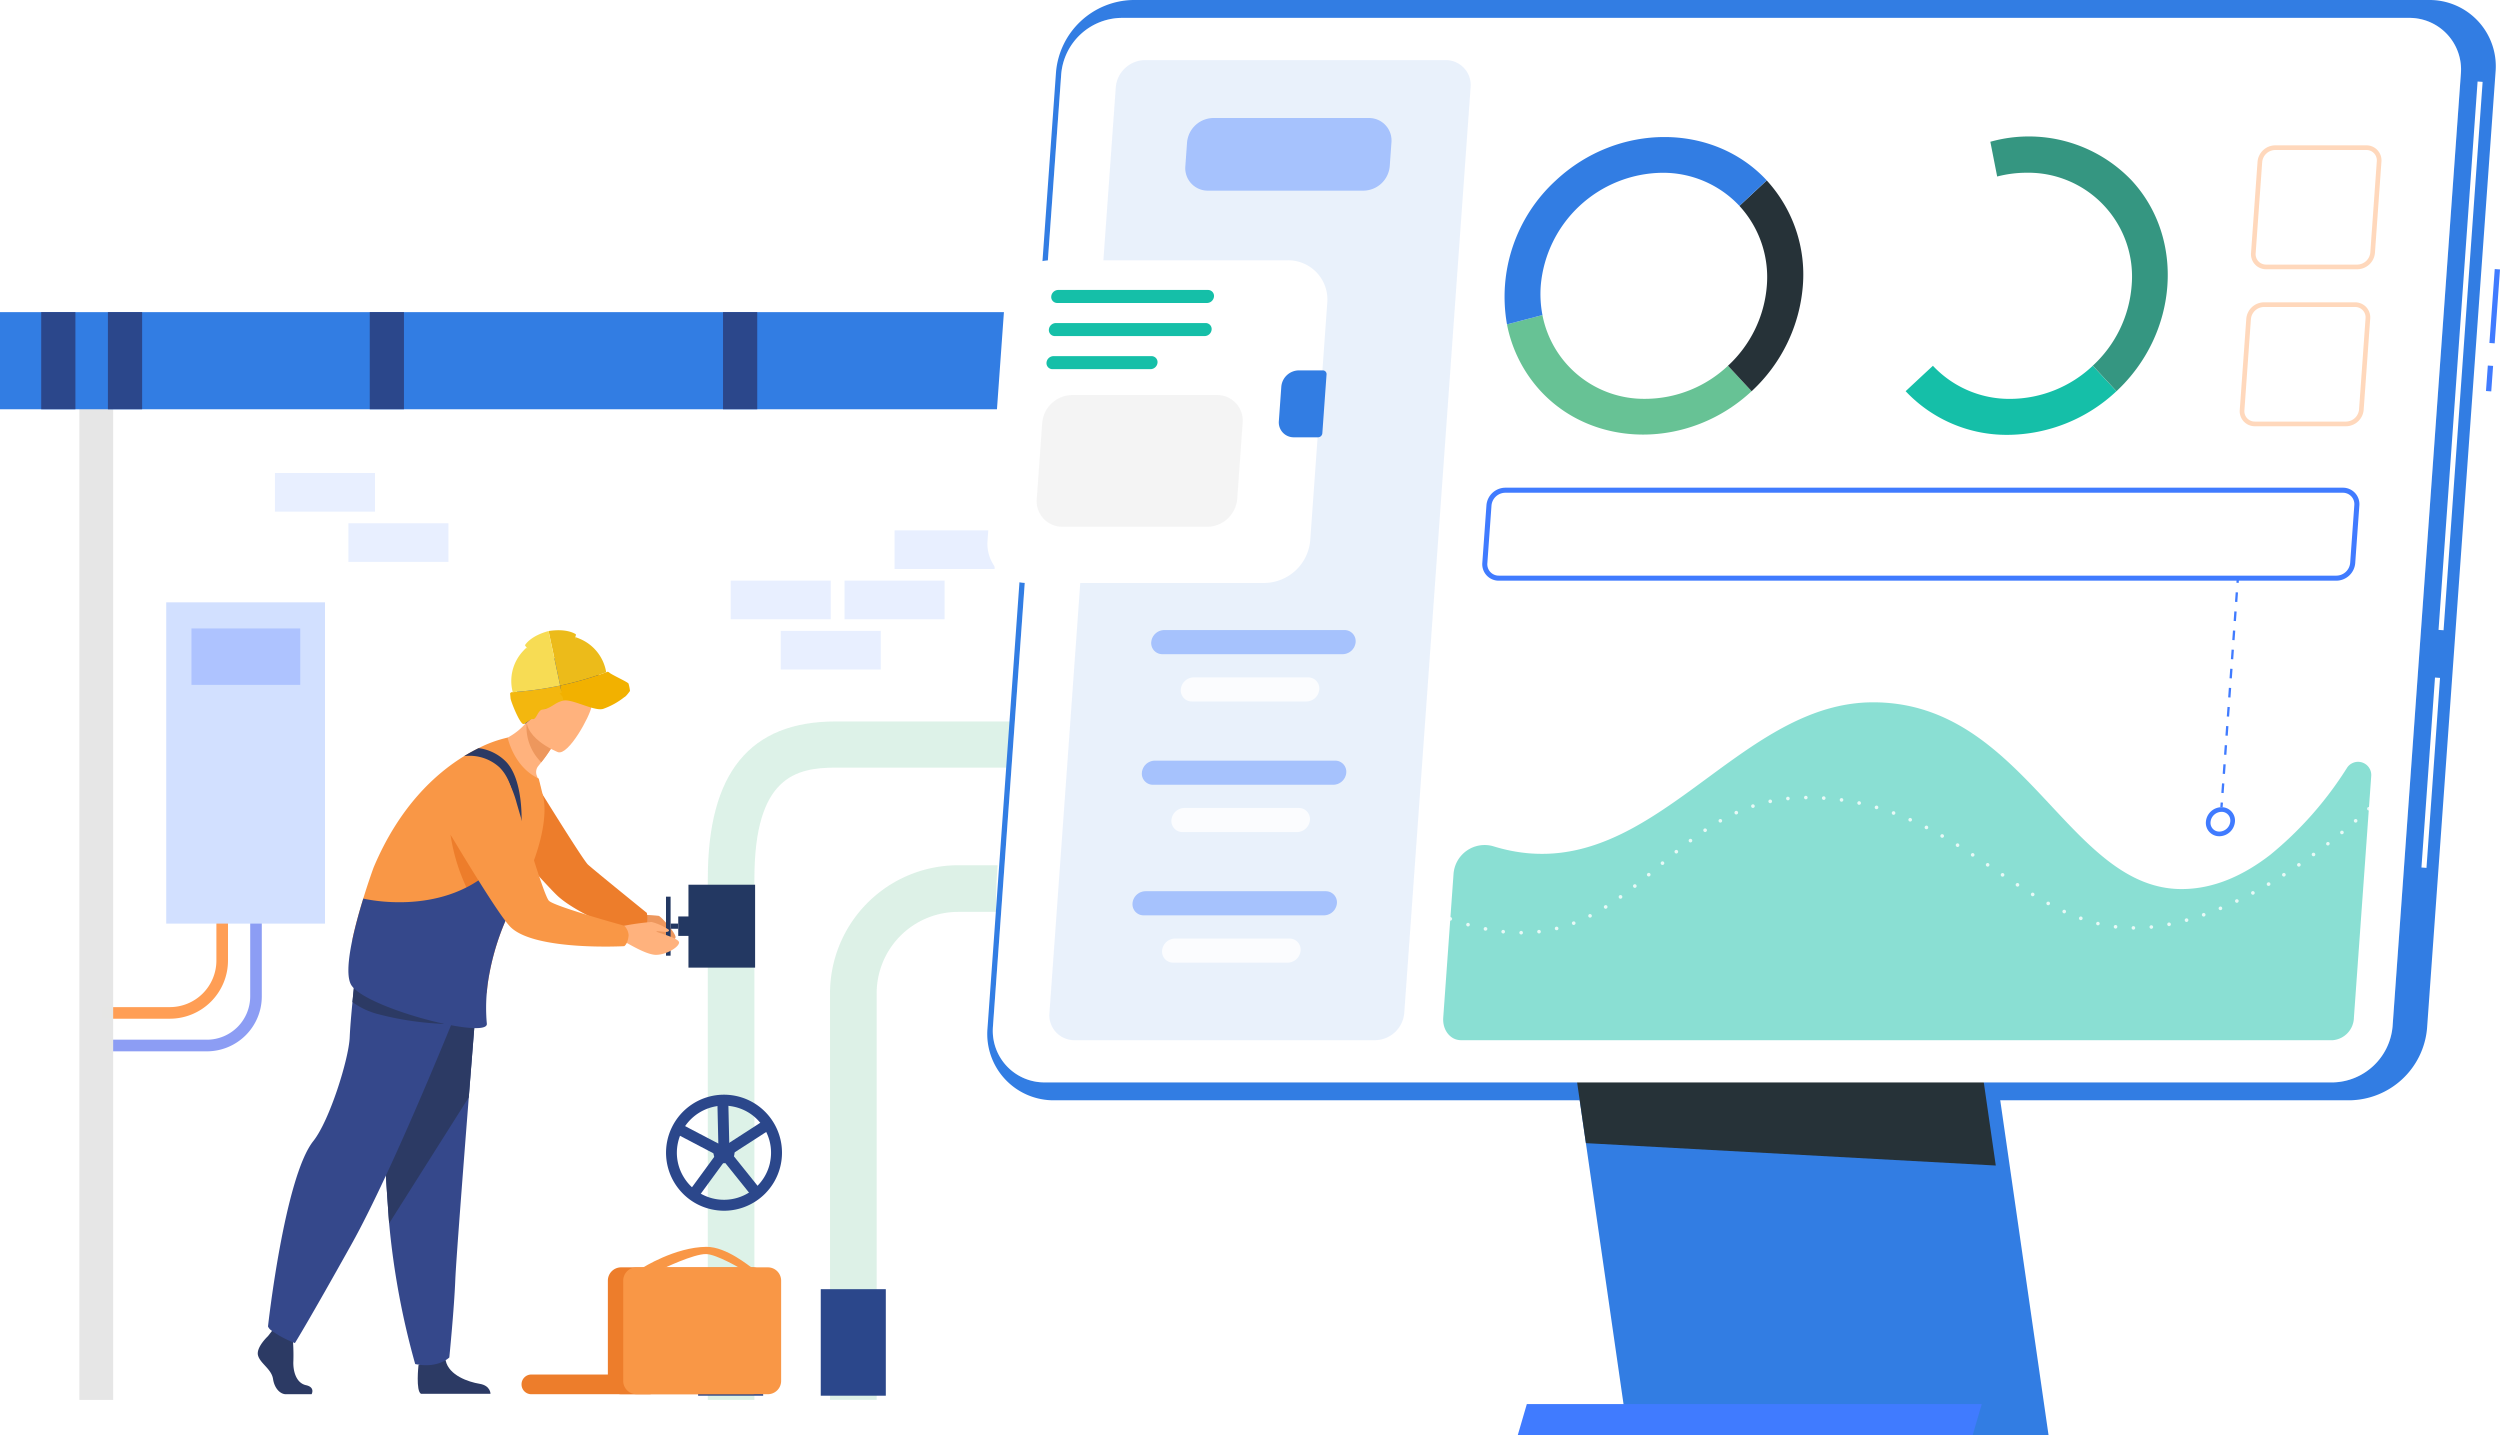
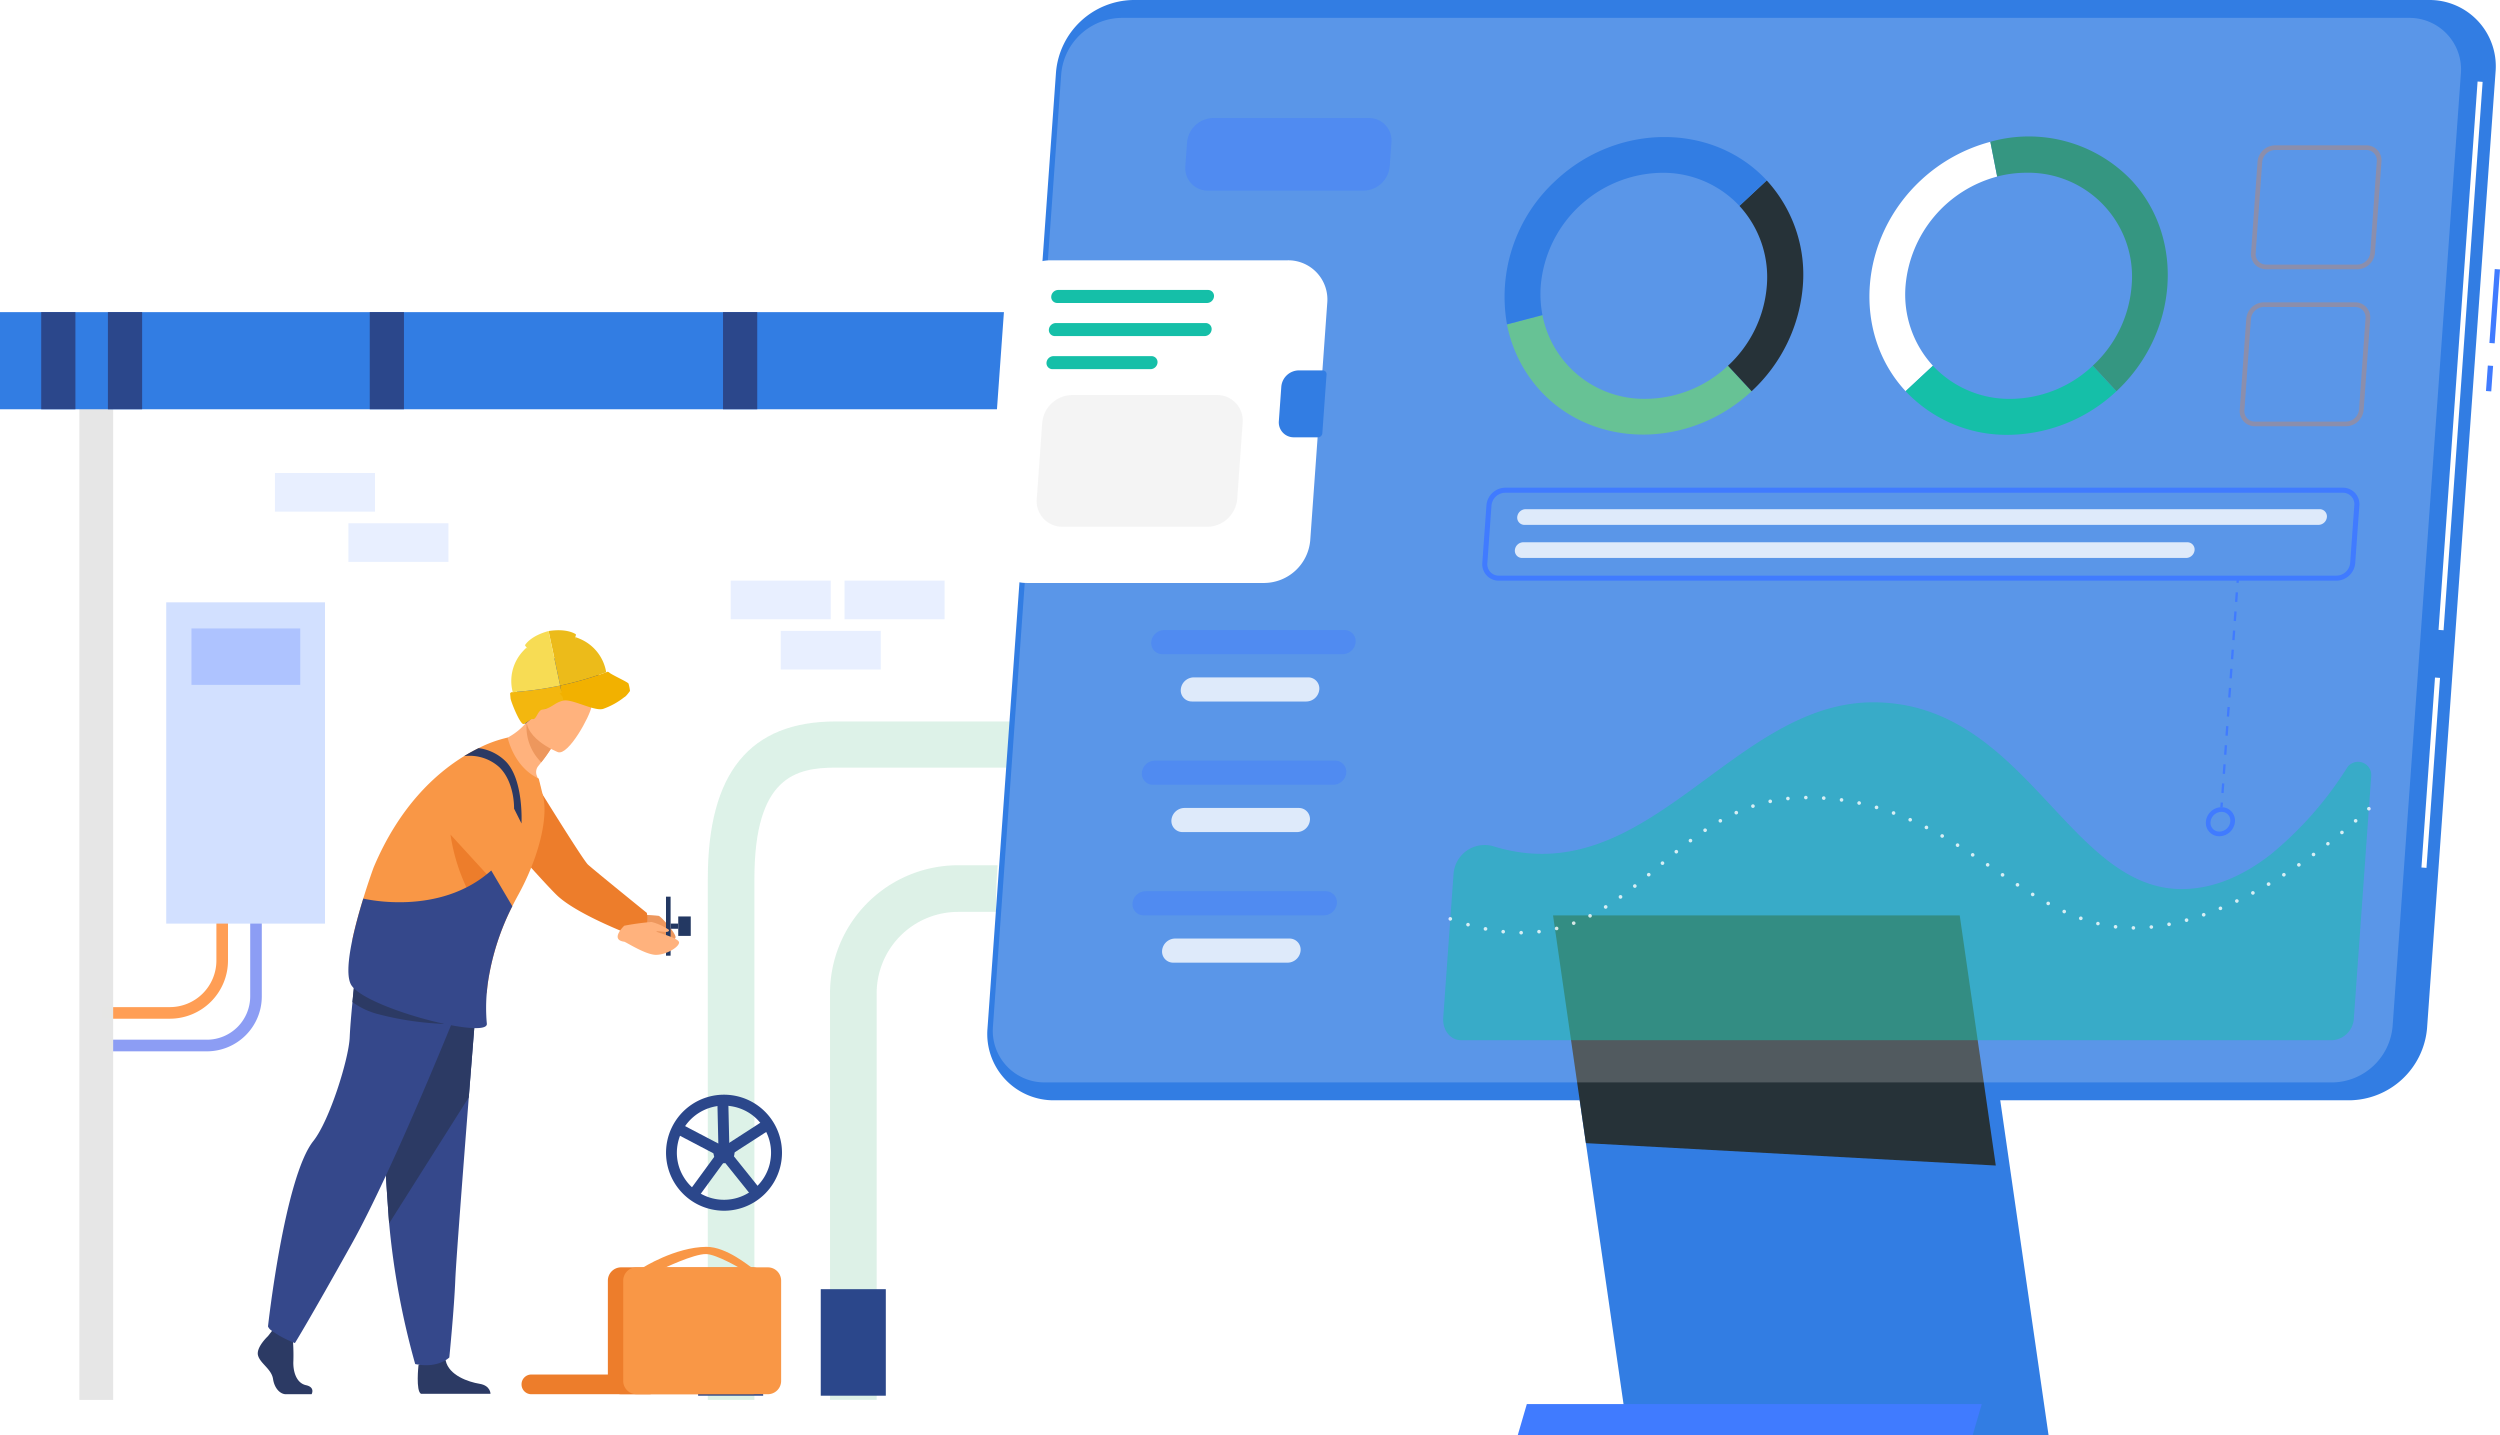
<svg xmlns="http://www.w3.org/2000/svg" width="422.205" height="242.347" viewBox="0 0 422.205 242.347">
  <defs>
    <clipPath id="a">
      <rect width="16.898" height="6.531" fill="none" />
    </clipPath>
    <clipPath id="e">
      <rect width="16.898" height="6.53" fill="none" />
    </clipPath>
    <clipPath id="f">
      <rect width="16.896" height="6.531" fill="none" />
    </clipPath>
    <clipPath id="g">
      <rect width="257.94" height="242.347" fill="none" />
    </clipPath>
    <clipPath id="i">
      <rect width="247.949" height="179.775" fill="#fff" />
    </clipPath>
    <clipPath id="j">
-       <rect width="71.157" height="165.516" fill="#d4e3f8" />
-     </clipPath>
+       </clipPath>
    <clipPath id="k">
      <rect width="34.828" height="12.265" fill="none" />
    </clipPath>
    <filter id="l" x="157.763" y="34.958" width="75.406" height="72.493" filterUnits="userSpaceOnUse">
      <feOffset dy="3" input="SourceAlpha" />
      <feGaussianBlur stdDeviation="3" result="m" />
      <feFlood flood-opacity="0.161" />
      <feComposite operator="in" in2="m" />
      <feComposite in="SourceGraphic" />
    </filter>
    <clipPath id="n">
      <rect width="34.807" height="22.247" fill="#eaeaea" />
    </clipPath>
    <clipPath id="o">
      <rect width="34.529" height="4.073" fill="none" />
    </clipPath>
    <clipPath id="p">
      <rect width="23.402" height="4.073" fill="none" />
    </clipPath>
    <clipPath id="q">
      <rect width="34.529" height="4.072" fill="none" />
    </clipPath>
    <clipPath id="r">
      <rect width="23.402" height="4.072" fill="none" />
    </clipPath>
    <clipPath id="u">
      <rect width="156.742" height="57.063" fill="none" />
    </clipPath>
    <clipPath id="v">
      <rect width="155.622" height="68.891" fill="none" />
    </clipPath>
    <clipPath id="w">
      <rect width="155.74" height="23.449" fill="none" />
    </clipPath>
    <clipPath id="x">
      <rect width="22.045" height="20.926" fill="#ff7d1d" />
    </clipPath>
    <clipPath id="y">
      <rect width="22.044" height="20.927" fill="#ff7d1d" />
    </clipPath>
    <clipPath id="z">
      <rect width="136.746" height="2.65" fill="none" />
    </clipPath>
    <clipPath id="aa">
      <rect width="114.8" height="2.65" fill="none" />
    </clipPath>
  </defs>
  <g transform="translate(-804.37 -235.167)">
    <g transform="translate(804.37 287.876)">
      <g transform="translate(0 0)">
        <g transform="translate(0 0)">
          <path d="M1576.143,748.431h-11.512v-1.959h11.512a7.865,7.865,0,0,0,7.856-7.855V720.953h1.959v17.663a9.826,9.826,0,0,1-9.814,9.814" transform="translate(-1547.454 -629.098)" fill="#ff9e55" />
          <path d="M1574.679,744.5h-19.466v-1.959h19.466a7.317,7.317,0,0,0,7.309-7.309V709.444h1.959v25.793a9.278,9.278,0,0,1-9.268,9.268" transform="translate(-1539.734 -619.663)" fill="#8c9df4" />
          <rect width="5.709" height="175.504" transform="translate(13.403 8.205)" fill="#e6e6e6" opacity="0.995" />
          <path d="M1031.718,227.588H853.423V211.18H1031.2c.435,5.363.581,10.861.516,16.408" transform="translate(-853.423 -211.18)" fill="#327de3" />
          <path d="M2275.291,737.5h-6.434a13.751,13.751,0,0,0-13.736,13.738v68.676h-7.878V751.24a21.642,21.642,0,0,1,21.614-21.617h6.693c-.213,2.785-.311,5.417-.259,7.879" transform="translate(-2107.068 -636.206)" fill="#67c295" opacity="0.224" />
          <path d="M2185,594.841c-.451,2.657-.885,5.26-1.284,7.8h-29.407c-6.646,0-13.738,1.45-13.738,18.756V709.42H2132.7V621.395c0-17.867,7.07-26.554,21.614-26.554Z" transform="translate(-2013.163 -525.71)" fill="#67c295" opacity="0.222" />
          <path d="M2111.821,949.611c-.089-.158-.183-.31-.279-.462a9.771,9.771,0,0,0-6.166-4.263,9.838,9.838,0,0,0-2.079-.221c-.268,0-.536.011-.8.033a9.8,9.8,0,0,0-7.41,15.076,9.88,9.88,0,0,0,1.454,1.764,9.7,9.7,0,0,0,4.711,2.5,9.9,9.9,0,0,0,2.082.224,9.8,9.8,0,0,0,8.488-14.651m-.738,6.525a7.951,7.951,0,0,1-1,2.491,7.852,7.852,0,0,1-1.112,1.416,8.042,8.042,0,0,1-1.352,1.1c-.031.02-.061.039-.092.055a7.95,7.95,0,0,1-8.134.185,7.651,7.651,0,0,1-1.493-1.089,8.012,8.012,0,0,1-1.269-1.518c-.033-.052-.066-.105-.1-.158a7.884,7.884,0,0,1-1-5.826,7.945,7.945,0,0,1,1-2.494c.066-.108.135-.213.207-.318.008-.014.016-.025.025-.039a8.019,8.019,0,0,1,5.438-3.354c.146-.019.3-.036.445-.05.213-.017.426-.025.641-.025.251,0,.506.011.76.036a8.323,8.323,0,0,1,.929.147,7.978,7.978,0,0,1,1.913.672s.008,0,.011.005a7.807,7.807,0,0,1,2.532,2.035,6.427,6.427,0,0,1,.412.547c.05.064.091.13.135.2s.066.1.1.157a7.184,7.184,0,0,1,.359.65,7.885,7.885,0,0,1,.636,5.178" transform="translate(-1981.041 -812.5)" fill="#2b478b" />
          <path d="M2110.237,974.683l-8.334-4.371.857-1.635,7.38,3.87,7-4.52,1,1.552Z" transform="translate(-1987.916 -831.653)" fill="#2b478b" />
          <path d="M2117.152,966.053l-1.49-1.09,4.876-6.666-.195-8.556,1.846-.042.209,9.183Z" transform="translate(-1999.196 -816.625)" fill="#2b478b" />
          <rect width="1.847" height="8.872" transform="matrix(0.78, -0.626, 0.626, 0.78, 121.552, 142.541)" fill="#2b478b" />
          <path d="M2138.044,990.969a1.774,1.774,0,1,1,1.774,1.774,1.774,1.774,0,0,1-1.774-1.774" transform="translate(-2017.545 -849.006)" fill="#2b478b" />
          <rect width="5.778" height="16.408" transform="translate(18.223)" fill="#2b478b" />
          <rect width="5.778" height="16.408" transform="translate(62.444)" fill="#2b478b" />
          <rect width="5.778" height="16.408" transform="translate(122.106)" fill="#2b478b" />
          <rect width="5.778" height="16.408" transform="translate(6.958)" fill="#2b478b" />
          <rect width="10.988" height="17.99" transform="translate(117.897 165.01)" fill="#2b478b" />
          <rect width="10.988" height="17.99" transform="translate(138.61 165.01)" fill="#2b478b" />
          <rect width="26.815" height="54.257" transform="translate(28.072 49.015)" fill="#d2e0ff" />
          <rect width="18.367" height="9.531" transform="translate(32.336 53.422)" fill="#aec3ff" />
          <path d="M1712.61,1166.846s-2.073,1.921-1.668,3.286,2.274,2.274,2.527,3.942,1.264,2.578,2.173,2.578h4.338s.67-1.174-.948-1.528-2.227-2.314-2.126-4.133a32.552,32.552,0,0,0-.152-4.246l-3.437-.809Z" transform="translate(-1667.359 -993.901)" fill="#2c3a64" />
          <path d="M1860.953,1190.536s-.483,4.371.427,4.826h11.734s.021-1.389-1.849-1.692-5.156-1.415-5.712-3.892-4.6.758-4.6.758" transform="translate(-1790.278 -1012.681)" fill="#2c3a64" />
          <path d="M1838.022,848.67s-.614,7.662-1.336,16.872c-.981,12.511-2.161,27.88-2.278,30.791-.2,5.055-1.011,13.142-1.011,13.142s-1.92,1.921-5.762,1.112a132.31,132.31,0,0,1-4.4-23.758c-.015-.2-.031-.4-.046-.6-.91-12.434-2.324-38.617-2.324-38.617Z" transform="translate(-1757.516 -732.932)" fill="#35488b" />
          <path d="M1838.022,848.67s-.614,7.662-1.336,16.872l-13.453,21.287c-.015-.2-.031-.4-.046-.6-.91-12.434-2.324-38.617-2.324-38.617Z" transform="translate(-1757.516 -732.932)" fill="#2c3a64" />
          <path d="M1752.886,835.779s-.569,1.427-1.531,3.784c-2.249,5.493-6.649,16.048-11,25.4-2.019,4.335-4.029,8.41-5.811,11.6-7.279,13.043-9.554,16.681-9.554,16.681s-.1-.041-.28-.117a17.024,17.024,0,0,1-3.8-2.092,1.553,1.553,0,0,1-.464-.6s2.783-25.173,7.658-31.312c2.754-3.469,5.989-13.875,6.141-17.512.067-1.6.268-3.9.47-5.969.181-1.867.367-3.547.458-4.358.038-.33.059-.517.059-.517L1748,834.4Z" transform="translate(-1675.186 -719.132)" fill="#35488b" />
          <path d="M1815.2,841.7a51.665,51.665,0,0,1-11.545-1.737,12.751,12.751,0,0,1-4.035-1.96c.181-1.867.368-3.547.458-4.358l5.14,2.628Z" transform="translate(-1740.104 -721.483)" fill="#2c3a64" />
          <path d="M2062.777,776.1a27.3,27.3,0,0,1,3.422.17c.463.165,2.943,2.991,2.834,3.635s-1.843,1.428-3.109,1.17-3.351-2.62-3.557-2.7c-1.745-.664.41-2.278.41-2.278" transform="translate(-1954.945 -674.307)" fill="#ed975d" />
          <path d="M1921.21,665.077a5.451,5.451,0,0,0,.365-3.1s-8.988-7.279-9.944-8.158-10.569-16.53-10.569-16.53l-13.334.869s16.455,18.9,18.923,21.082c4.078,3.6,14.477,7.309,14.477,7.309s-.466-.486.083-1.473" transform="translate(-1812.332 -560.51)" fill="#ed7d2b" />
          <path d="M1927.589,588.849s4.517,7.947,8.931,8.984a13.307,13.307,0,0,0-.846-3.659,1.612,1.612,0,0,1,.248-1.632q.267-.329.5-.627a26.626,26.626,0,0,0,1.64-2.3l-1.5-4.028-1.017-2.733a13.139,13.139,0,0,1-1.588,2.289,10.807,10.807,0,0,1-6.37,3.7" transform="translate(-1845.012 -515.886)" fill="#ffb27d" />
          <path d="M1962.772,595.557a8.382,8.382,0,0,0,2.464,6.767,26.654,26.654,0,0,0,1.64-2.3l-1.5-4.028a8.555,8.555,0,0,0-2.6-.444" transform="translate(-1873.824 -526.296)" fill="#ed975d" />
          <path d="M1968.112,564.419s-6.748-2.631-5.045-6.808,1.979-7.33,6.359-5.827,4.563,3.436,4.333,4.969-3.848,8.243-5.648,7.666" transform="translate(-1873.871 -490.099)" fill="#ffb27d" />
          <path d="M1830.552,630.113a41.524,41.524,0,0,1-2.821,6.339c-.222.406-.438.805-.642,1.2-.137.263-.268.525-.4.785a42.06,42.06,0,0,0-4.087,12.65q-.14.976-.216,1.846c-.222,2.48-23.414-5.6-22.667-9.064.493-2.284,1.167-4.685,1.8-6.73.919-3,1.741-5.231,1.741-5.231,4.338-10.324,10.5-15.882,15.292-18.816.87-.534,1.692-.98,2.453-1.351a20.692,20.692,0,0,1,4.9-1.785s.992,4.959,5.246,6.925c.006.015.665,2.693.668,2.7.712,2.55.146,6.45-1.266,10.526" transform="translate(-1740.17 -538.102)" fill="#f99746" />
          <path d="M1954.755,535.619c-.047-.094-.185-.193-.52-.3a1.4,1.4,0,0,1,.68-.025,1.785,1.785,0,0,1,1.514-1.256,1.065,1.065,0,0,0-.678.625c1.184-.75,3.378-.968,8.855.856,7.219,2.4,3.612,6.595,2.518,6.931s-3.108-1.82-4.92-2.115-2.792,2.229-3.482,2.438-.3-.365-1.021-.94-1.139.778-1.123,1.728-1.394,1.851-1.394,1.851l-.827-1.517c-.827-1.517-.6-7.024.188-8.016l.211-.266" transform="translate(-1866.528 -475.866)" fill="#2b478b" />
          <path d="M1891.546,700.894a31.705,31.705,0,0,0,3.4,10.328c2.626,4.449,3.789-2.475,3.789-2.475Z" transform="translate(-1815.463 -612.653)" fill="#ed7d2b" />
          <path d="M1823.512,740.548a42.057,42.057,0,0,0-4.087,12.65q-.14.975-.216,1.847a29.085,29.085,0,0,0,0,5.344c.24,2.707-20.112-2.521-22.834-6.435-1.5-2.156.382-9.554,1.967-14.7.265.064,12.883,3.066,21.611-4.741Z" transform="translate(-1736.99 -640.211)" fill="#35488b" />
          <path d="M1914,632.589l-1.256-2.508c0-.044.137-4.426-2.491-7a7.494,7.494,0,0,0-5.937-1.87c.869-.534,1.692-.98,2.453-1.351a8.006,8.006,0,0,1,4.51,2.185c3.089,3.028,2.73,10.335,2.721,10.539" transform="translate(-1825.928 -546.225)" fill="#2c3a64" />
-           <rect width="11.256" height="14.003" transform="translate(116.268 96.704)" fill="#233862" />
          <rect width="2.115" height="3.282" transform="translate(114.542 102.065)" fill="#233862" />
          <rect width="1.288" height="0.875" transform="translate(113.254 103.269)" fill="#233862" />
          <rect width="0.778" height="9.967" transform="translate(112.475 98.722)" fill="#233862" />
          <path d="M2049.3,783.377a43.394,43.394,0,0,1,4.615-.633,9.453,9.453,0,0,1,2.938,1.338c.022.188-.094.335-.494.343s-1.7-.223-1.627-.06,3.816,1.084,3.822,1.846-2.13,2.076-3.882,2.088-5.094-2.182-5.387-2.222c-2.489-.337.015-2.7.015-2.7" transform="translate(-1943.873 -679.75)" fill="#ffb27d" />
-           <path d="M1911.609,660.644a2.517,2.517,0,0,0-.742-1.613s-11.748-3.232-12.72-4.213-5.476-16.6-5.476-16.6-1.55-6.322-5.18-7.019a6.645,6.645,0,0,0-6.761,2.784,6.727,6.727,0,0,0-.456,7.565c3.167,5.337,9.556,15.93,11.422,17.739,4.152,4.028,19.155,3.2,19.155,3.2s.6-.268.758-1.837" transform="translate(-1805.443 -555.404)" fill="#f99746" />
          <g transform="translate(131.852 53.831)" opacity="0.5">
            <g clip-path="url(#a)">
              <rect width="16.898" height="6.531" transform="translate(0)" fill="#d2e0ff" />
            </g>
          </g>
          <g transform="translate(142.627 45.341)" opacity="0.5">
            <g clip-path="url(#a)">
              <rect width="16.898" height="6.531" transform="translate(0)" fill="#d2e0ff" />
            </g>
          </g>
          <g transform="translate(151.076 36.852)" opacity="0.5">
            <g clip-path="url(#a)">
-               <rect width="16.898" height="6.531" transform="translate(-0.001)" fill="#d2e0ff" />
-             </g>
+               </g>
          </g>
          <g transform="translate(123.403 45.341)" opacity="0.5">
            <g clip-path="url(#a)">
              <rect width="16.898" height="6.531" transform="translate(0)" fill="#d2e0ff" />
            </g>
          </g>
          <g transform="translate(46.437 27.176)" opacity="0.5">
            <g clip-path="url(#e)">
              <rect width="16.897" height="6.53" transform="translate(0.001)" fill="#d2e0ff" />
            </g>
          </g>
          <g transform="translate(58.836 35.665)" opacity="0.5">
            <g clip-path="url(#f)">
              <rect width="16.898" height="6.531" transform="translate(-0.001)" fill="#d2e0ff" />
            </g>
          </g>
          <path d="M1959.8,1210.259h19.907a1.652,1.652,0,0,0,1.652-1.652v-.024a1.652,1.652,0,0,0-1.652-1.652H1959.8a1.652,1.652,0,0,0-1.652,1.652v.024a1.653,1.653,0,0,0,1.652,1.652" transform="translate(-1870.068 -1027.508)" fill="#ed7d2b" />
          <path d="M2063.458,1127.913h-22.192a2.245,2.245,0,0,1-2.239-2.239v-16.947a2.245,2.245,0,0,1,2.239-2.239h22.192a2.245,2.245,0,0,1,2.239,2.239v16.947a2.245,2.245,0,0,1-2.239,2.239" transform="translate(-1936.37 -945.165)" fill="#ed7d2b" />
          <path d="M2071.4,1090.822s5.525-3.519,10.812-3.558c3.444-.025,7.368,3.408,7.6,3.445.6.094-1.995.125-1.995.125s-3.887-2.295-5.633-2.349c-2.106-.065-7.463,2.537-7.463,2.537Z" transform="translate(-1962.913 -929.404)" fill="#f99746" />
          <path d="M2077.847,1127.913h-22.192a2.245,2.245,0,0,1-2.239-2.239v-16.947a2.246,2.246,0,0,1,2.239-2.239h22.192a2.246,2.246,0,0,1,2.239,2.239v16.947a2.245,2.245,0,0,1-2.239,2.239" transform="translate(-1948.166 -945.165)" fill="#f99746" />
        </g>
      </g>
    </g>
    <g transform="translate(968.636 235.167)">
      <g clip-path="url(#g)">
        <rect width="4.317" height="0.894" transform="translate(255.571 66.036) rotate(-85.873)" fill="#407bff" />
        <rect width="12.515" height="0.894" transform="translate(256.15 57.922) rotate(-85.873)" fill="#407bff" />
        <g clip-path="url(#g)">
          <path d="M232.886,185.82H14.081A11.2,11.2,0,0,1,2.8,173.664L14.373,12.156A13.311,13.311,0,0,1,27.4,0h218.8a11.194,11.194,0,0,1,11.283,12.156L245.913,173.664a13.31,13.31,0,0,1-13.027,12.156" transform="translate(-0.295)" fill="#327de3" />
          <path d="M193.4,260.81H122.378l-12.659-87.762h71.022Z" transform="translate(-11.706 -18.462)" fill="#327de3" />
          <path d="M181.412,265.437H104.584l-1.526,5.229h76.827Z" transform="translate(-10.995 -28.319)" fill="#407bff" />
          <path d="M184.49,215.3l-69.223-3.782-5.548-38.466H178.4Z" transform="translate(-11.706 -18.462)" fill="#263238" />
          <path d="M230.121,185.82H11.317A11.2,11.2,0,0,1,.032,173.664L11.609,12.156A13.311,13.311,0,0,1,24.636,0h218.8a11.2,11.2,0,0,1,11.284,12.156L243.149,173.664a13.31,13.31,0,0,1-13.027,12.156" transform="translate(0)" fill="#515151" opacity="0" />
          <rect width="92.89" height="0.853" transform="matrix(0.071, -0.997, 0.997, 0.071, 247.559, 106.378)" fill="#fff" />
          <rect width="32.164" height="0.853" transform="translate(244.672 146.507) rotate(-85.919)" fill="#fff" />
-           <path d="M230.065,183.158H12.619A8.714,8.714,0,0,1,3.835,173.7L15.365,12.845a10.361,10.361,0,0,1,10.14-9.462H242.951a8.715,8.715,0,0,1,8.784,9.462L240.205,173.7a10.36,10.36,0,0,1-10.14,9.462" transform="translate(-0.407 -0.361)" fill="#fff" />
          <g transform="translate(3.404 3.023)" opacity="0.198">
            <g clip-path="url(#i)">
              <path d="M230.065,183.158H12.619A8.714,8.714,0,0,1,3.835,173.7L15.365,12.845a10.361,10.361,0,0,1,10.14-9.462H242.951a8.715,8.715,0,0,1,8.784,9.462L240.205,173.7a10.36,10.36,0,0,1-10.14,9.462" transform="translate(-3.81 -3.384)" fill="#fff" />
            </g>
          </g>
          <g transform="translate(12.951 10.152)" opacity="0.5">
            <g clip-path="url(#j)">
              <path d="M69.536,176.881H18.753a4.21,4.21,0,0,1-4.243-4.571L25.718,15.936a5.006,5.006,0,0,1,4.9-4.571H81.4a4.21,4.21,0,0,1,4.243,4.571L74.435,172.31a5.006,5.006,0,0,1-4.9,4.571" transform="translate(-14.498 -11.365)" fill="#d4e3f8" />
            </g>
          </g>
          <g transform="translate(35.907 19.932)" opacity="0.4">
            <g clip-path="url(#k)">
              <path d="M70.311,34.577H44.028a3.792,3.792,0,0,1-3.822-4.117l.289-4.031a4.509,4.509,0,0,1,4.413-4.117H71.19a3.792,3.792,0,0,1,3.822,4.117l-.289,4.031a4.509,4.509,0,0,1-4.413,4.117" transform="translate(-40.195 -22.312)" fill="#407bff" />
            </g>
          </g>
          <g transform="matrix(1, 0, 0, 1, -164.27, 0)" filter="url(#l)">
            <path d="M49.609,100.343H9.483a6.616,6.616,0,0,1-6.669-7.184L5.691,53.034a7.866,7.866,0,0,1,7.7-7.184H53.515a6.616,6.616,0,0,1,6.669,7.184L57.308,93.159a7.866,7.866,0,0,1-7.7,7.184" transform="translate(163.97 -4.89)" fill="#fff" />
          </g>
          <path d="M61.239,70.024A3,3,0,0,0,58.3,72.762l-.417,5.826a2.521,2.521,0,0,0,2.541,2.737H64.5a.741.741,0,0,0,.727-.679l.713-9.943a.624.624,0,0,0-.631-.679Z" transform="translate(-6.175 -7.471)" fill="#327de3" />
          <path d="M41.166,57.018H15.874a1.011,1.011,0,0,1-1.019-1.1,1.2,1.2,0,0,1,1.176-1.1H41.323a1.012,1.012,0,0,1,1.019,1.1,1.2,1.2,0,0,1-1.176,1.1" transform="translate(-1.585 -5.849)" fill="#15bfa8" />
          <path d="M40.718,63.273H15.426a1.011,1.011,0,0,1-1.019-1.1,1.2,1.2,0,0,1,1.176-1.1H40.875a1.011,1.011,0,0,1,1.019,1.1,1.2,1.2,0,0,1-1.176,1.1" transform="translate(-1.537 -6.516)" fill="#15bfa8" />
          <path d="M31.531,69.529H14.978a1.011,1.011,0,0,1-1.019-1.1,1.2,1.2,0,0,1,1.176-1.1H31.688a1.011,1.011,0,0,1,1.019,1.1,1.2,1.2,0,0,1-1.176,1.1" transform="translate(-1.489 -7.184)" fill="#15bfa8" />
          <g transform="translate(10.807 66.72)" opacity="0.5">
            <g clip-path="url(#n)">
              <path d="M40.938,96.936H16.469a4.325,4.325,0,0,1-4.359-4.7l.922-12.856a5.142,5.142,0,0,1,5.032-4.7h24.47a4.325,4.325,0,0,1,4.359,4.7L45.971,92.24a5.143,5.143,0,0,1-5.033,4.7" transform="translate(-12.098 -74.689)" fill="#eaeaea" />
            </g>
          </g>
          <g transform="translate(30.152 106.407)" opacity="0.4">
            <g clip-path="url(#o)">
              <path d="M66.094,123.188H35.649a1.875,1.875,0,0,1-1.89-2.036,2.23,2.23,0,0,1,2.182-2.037H66.387a1.876,1.876,0,0,1,1.89,2.037,2.23,2.23,0,0,1-2.182,2.036" transform="translate(-33.753 -119.115)" fill="#407bff" />
            </g>
          </g>
          <g transform="translate(35.142 114.398)" opacity="0.8">
            <g clip-path="url(#p)">
              <path d="M60.554,132.134H41.235a1.875,1.875,0,0,1-1.89-2.036,2.23,2.23,0,0,1,2.182-2.037h19.32a1.876,1.876,0,0,1,1.89,2.037,2.23,2.23,0,0,1-2.182,2.036" transform="translate(-39.339 -128.061)" fill="#fff" />
            </g>
          </g>
          <g transform="translate(28.571 128.461)" opacity="0.4">
            <g clip-path="url(#q)">
              <path d="M64.324,147.875H33.879a1.875,1.875,0,0,1-1.89-2.036,2.23,2.23,0,0,1,2.182-2.037H64.617a1.876,1.876,0,0,1,1.89,2.037,2.23,2.23,0,0,1-2.182,2.036" transform="translate(-31.983 -143.803)" fill="#407bff" />
            </g>
          </g>
          <g transform="translate(33.561 136.452)" opacity="0.8">
            <g clip-path="url(#r)">
              <path d="M58.784,156.821H39.465a1.876,1.876,0,0,1-1.89-2.036,2.23,2.23,0,0,1,2.182-2.037h19.32a1.876,1.876,0,0,1,1.89,2.037,2.23,2.23,0,0,1-2.182,2.036" transform="translate(-37.569 -152.749)" fill="#fff" />
            </g>
          </g>
          <g transform="translate(26.99 150.514)" opacity="0.4">
            <g clip-path="url(#q)">
              <path d="M62.555,172.562H32.11a1.875,1.875,0,0,1-1.89-2.036,2.23,2.23,0,0,1,2.182-2.037H62.848a1.876,1.876,0,0,1,1.89,2.037,2.23,2.23,0,0,1-2.182,2.036" transform="translate(-30.214 -168.49)" fill="#407bff" />
            </g>
          </g>
          <g transform="translate(31.981 158.505)" opacity="0.8">
            <g clip-path="url(#r)">
              <path d="M57.015,181.508H37.7a1.876,1.876,0,0,1-1.89-2.036,2.23,2.23,0,0,1,2.182-2.037h19.32a1.876,1.876,0,0,1,1.89,2.037,2.23,2.23,0,0,1-2.182,2.036" transform="translate(-35.8 -177.436)" fill="#fff" />
            </g>
          </g>
          <g transform="translate(79.461 118.607)" opacity="0.5">
            <g clip-path="url(#u)">
              <path d="M241.508,143.98a2.227,2.227,0,0,1,4.178,1.169l-2.929,40.869a3.906,3.906,0,0,1-3.546,3.816H91.961c-1.806,0-3.15-1.711-3-3.816l1.74-24.282a5.269,5.269,0,0,1,6.631-4.678c8.3,2.587,15.411,1.068,22.019-2.208,14.137-7.018,25.963-22.078,42.213-22.078.624,0,1.237.016,1.833.055,24.173,1.459,31.538,31.485,50.265,31.485,5.535,0,10.587-2.39,14.986-5.8a60.7,60.7,0,0,0,12.857-14.536" transform="translate(-88.951 -132.772)" fill="#15bfa8" />
            </g>
          </g>
          <g transform="translate(89.287 99.633)" opacity="0.5">
            <g transform="translate(0)" clip-path="url(#v)">
              <path d="M244.563,159.406l-1.806,25.2a3.906,3.906,0,0,1-3.546,3.816H91.961c-1.806,0-3.15-1.711-3-3.816l3.589-50.077c.246-3.429,4.741-4.873,6.56-2.1,4.7,7.168,11.927,16.424,20.241,21.005a20.688,20.688,0,0,0,9.946,2.815c11.9,0,22.017-14.113,34.1-24.837,7.41-6.576,15.557-11.883,25.3-11.883,20.343,0,23.343,33.053,39.948,37.572,3.2.875,6.905.686,11.341-1.009a3.3,3.3,0,0,1,4.572,3.312" transform="translate(66.671 -135.612)" fill="#327de3" />
            </g>
          </g>
          <g transform="translate(80.359 134.374)" opacity="0.8">
            <g clip-path="url(#w)">
              <path d="M263.92,153.16a.328.328,0,0,1-.214-.089.225.225,0,0,1-.063-.1.289.289,0,0,1-.027-.116.3.3,0,0,1,.09-.214.3.3,0,0,1,.428,0,.278.278,0,0,1,.09.214.476.476,0,0,1-.019.116.355.355,0,0,1-.071.1.308.308,0,0,1-.214.089" transform="translate(-108.483 -150.65)" fill="#fff" />
              <path d="M102.578,173.863a.3.3,0,1,1,0-.6v-.008a.308.308,0,0,1,0,.616Zm-3.064-.169h.009a.3.3,0,0,1-.277-.331.305.305,0,0,1,.607.063.309.309,0,0,1-.3.277.066.066,0,0,1-.036-.009m5.78-.268a.305.305,0,1,1,.339.268H105.6a.308.308,0,0,1-.3-.268m-8.8-.2a.31.31,0,1,1,.366-.24.314.314,0,0,1-.3.24Zm11.782-.3a.3.3,0,0,1,.223-.375.312.312,0,0,1,.367.223.315.315,0,0,1-.223.375v-.009a.224.224,0,0,1-.071.009.292.292,0,0,1-.3-.223m97.7.125a.3.3,0,0,1-.3-.3.308.308,0,0,1,.3-.3.3.3,0,0,1,0,.608m2.724-.429a.306.306,0,0,1,.608-.063.309.309,0,0,1-.277.339h-.027a.309.309,0,0,1-.3-.276m-5.779.241a.3.3,0,0,1-.259-.34.3.3,0,0,1,.339-.267.31.31,0,0,1-.037.616.079.079,0,0,1-.044-.009M93.529,172.5a.31.31,0,0,1-.215-.375.319.319,0,0,1,.385-.214.313.313,0,0,1,.205.384.3.3,0,0,1-.295.214.244.244,0,0,1-.08-.009m118.176-.295a.294.294,0,0,1,.24-.357.3.3,0,1,1,.117.6c-.018,0-.036.009-.054.009a.313.313,0,0,1-.3-.249m-11.784.107a.292.292,0,0,1-.223-.366.3.3,0,1,1,.295.375.179.179,0,0,1-.071-.009m-88.75-.25a.3.3,0,0,1,.179-.394.307.307,0,0,1,.392.171.3.3,0,0,1-.178.392.228.228,0,0,1-.107.028.31.31,0,0,1-.286-.2m103.489-.527a.307.307,0,1,1,.376.205.261.261,0,0,1-.081.018.307.307,0,0,1-.295-.223m-17.669-.107h0a.3.3,0,0,1-.188-.384.308.308,0,1,1,.285.4.18.18,0,0,1-.1-.017m-83.042-.572a.306.306,0,0,1,.133-.412.314.314,0,0,1,.411.143.3.3,0,0,1-.133.4.264.264,0,0,1-.143.036.305.305,0,0,1-.268-.17m103.614-.214a.3.3,0,0,1,.18-.385l.008-.008a.307.307,0,0,1,.2.581.38.38,0,0,1-.1.018.308.308,0,0,1-.287-.205m-23.395-.375h0a.3.3,0,0,1-.152-.4.312.312,0,0,1,.4-.152.3.3,0,0,1,.152.411.316.316,0,0,1-.277.179.211.211,0,0,1-.125-.036m26.228-.7a.3.3,0,0,1,.17-.394.288.288,0,0,1,.393.162.3.3,0,0,1-.162.4.26.26,0,0,1-.115.018.311.311,0,0,1-.286-.188m-103.8-.179a.315.315,0,0,1,.1-.429.305.305,0,1,1,.322.518.268.268,0,0,1-.161.054.322.322,0,0,1-.259-.143m74.85-.491h0a.31.31,0,0,1-.126-.42.314.314,0,0,1,.421-.116.3.3,0,0,1,.116.411.316.316,0,0,1-.268.161.437.437,0,0,1-.143-.036m31.73-.554a.3.3,0,0,1,.143-.4.31.31,0,0,1,.411.143.3.3,0,0,1-.152.4l.009.009a.358.358,0,0,1-.134.027.3.3,0,0,1-.277-.179m-104.063-.634a.31.31,0,1,1,.43.063.334.334,0,0,1-.179.062.314.314,0,0,1-.251-.124m69.7-.339v-.009a.293.293,0,0,1-.1-.411.286.286,0,0,1,.41-.107.3.3,0,0,1,.108.42.312.312,0,0,1-.259.152.334.334,0,0,1-.161-.045m37.081-.384a.3.3,0,0,1,.124-.411.308.308,0,0,1,.287.545.42.42,0,0,1-.144.036.3.3,0,0,1-.267-.17m-104.348-1.108a.3.3,0,0,1,.045-.43.308.308,0,0,1,.428.046.32.32,0,0,1-.044.438.327.327,0,0,1-.2.063.272.272,0,0,1-.232-.116m64.694-.135v-.008a.3.3,0,0,1-.09-.42.317.317,0,0,1,.43-.09.313.313,0,0,1,.088.421.3.3,0,0,1-.259.142.358.358,0,0,1-.169-.045m42.306-.223a.305.305,0,0,1,.107-.419.307.307,0,1,1,.314.527.363.363,0,0,1-.162.044.3.3,0,0,1-.259-.152m-44.834-1.464a.314.314,0,0,1-.08-.43.308.308,0,0,1,.508.349.31.31,0,0,1-.428.08m47.426-.107a.318.318,0,0,1,.1-.43.3.3,0,1,1,.321.518.246.246,0,0,1-.16.054.324.324,0,0,1-.259-.143m-107.242.017a.307.307,0,0,1,.036-.428.319.319,0,0,1,.438.036.3.3,0,0,1-.046.428.262.262,0,0,1-.2.071.313.313,0,0,1-.232-.107m109.787-1.679a.311.311,0,0,1,.071-.428.306.306,0,0,1,.43.08.3.3,0,0,1-.08.42.323.323,0,0,1-.17.054.3.3,0,0,1-.251-.126m-52.482.072a.3.3,0,0,1-.08-.42.3.3,0,0,1,.42-.089.306.306,0,0,1,.08.429.288.288,0,0,1-.25.134.329.329,0,0,1-.171-.054m-54.974-.339a.294.294,0,0,1,.036-.429.3.3,0,1,1,.394.465.284.284,0,0,1-.2.071.29.29,0,0,1-.233-.107m52.456-1.34a.3.3,0,1,1,.331-.51.305.305,0,0,1,.089.421.287.287,0,0,1-.251.133.284.284,0,0,1-.169-.044m57.485-.144a.291.291,0,0,1,.063-.419.3.3,0,1,1,.356.49.313.313,0,0,1-.178.054.274.274,0,0,1-.241-.126m-107.608-.455a.3.3,0,0,1,.044-.429.309.309,0,0,1,.43.045.3.3,0,0,1-.045.429.269.269,0,0,1-.2.071.3.3,0,0,1-.231-.116m47.577-1.037a.3.3,0,0,1-.1-.419.3.3,0,1,1,.518.322.314.314,0,0,1-.259.152.267.267,0,0,1-.162-.054m62.46-.321a.306.306,0,0,1,.482-.375.319.319,0,0,1-.053.429h-.009a.28.28,0,0,1-.179.063.3.3,0,0,1-.242-.116M130.932,158.2a.306.306,0,1,1,.428.062.331.331,0,0,1-.178.063.313.313,0,0,1-.25-.125m42.6-.706a.3.3,0,0,1-.106-.421.3.3,0,0,1,.411-.106.291.291,0,0,1,.116.411.316.316,0,0,1-.268.161.38.38,0,0,1-.153-.045m67.428-.67a.305.305,0,0,1,.473-.385.31.31,0,0,1-.036.43.355.355,0,0,1-.2.071.3.3,0,0,1-.24-.116M133.4,156.435a.3.3,0,0,1,.079-.429.315.315,0,0,1,.43.089.3.3,0,0,1-.09.419.284.284,0,0,1-.169.054.311.311,0,0,1-.25-.134m37.483-.375a.3.3,0,0,1-.125-.411.308.308,0,0,1,.411-.135.33.33,0,0,1,.133.421.326.326,0,0,1-.276.161.281.281,0,0,1-.143-.036m72.4-1.188a.309.309,0,0,1,.028-.429h.008a.3.3,0,1,1,.394.456.283.283,0,0,1-.2.08.3.3,0,0,1-.233-.107m-107.321-.054a.3.3,0,1,1,.527-.3.309.309,0,0,1-.116.42h.008a.337.337,0,0,1-.151.036.3.3,0,0,1-.268-.152m32.2-.054h0a.3.3,0,0,1-.152-.4.3.3,0,1,1,.554.251.305.305,0,0,1-.277.179.309.309,0,0,1-.125-.027m-2.788-1.135a.3.3,0,0,1-.178-.394.313.313,0,0,1,.393-.179.318.318,0,0,1,.179.394.3.3,0,0,1-.286.2.228.228,0,0,1-.108-.018m-26.736-.214a.308.308,0,1,1,.4.152.286.286,0,0,1-.126.027.3.3,0,0,1-.276-.179m23.878-.724a.308.308,0,0,1,.178-.59.308.308,0,0,1,.206.384.318.318,0,0,1-.295.214.335.335,0,0,1-.089-.009m-21.074-.421a.305.305,0,1,1,.385.2.321.321,0,0,1-.1.018.3.3,0,0,1-.287-.215m18.161-.321a.3.3,0,0,1-.231-.357.306.306,0,0,1,.6.124.307.307,0,0,1-.3.242.181.181,0,0,1-.063-.009m-15.258-.509a.307.307,0,0,1,.242-.366.305.305,0,0,1,.125.6c-.018,0-.045.009-.063.009a.314.314,0,0,1-.3-.24m12.3-.009h0a.311.311,0,0,1-.259-.349.3.3,0,0,1,.339-.259h.008a.306.306,0,0,1-.044.608Zm-9.317-.509a.305.305,0,0,1,.607-.063.317.317,0,0,1-.278.34h-.026a.309.309,0,0,1-.3-.277m6.324.2h.01a.3.3,0,0,1-.286-.321.3.3,0,0,1,.322-.286.308.308,0,0,1,.285.331.3.3,0,0,1-.3.286c-.009,0-.018-.01-.028-.01m-3.3-.392a.294.294,0,0,1,.3-.3.3.3,0,1,1-.3.3" transform="translate(-90.313 -150.423)" fill="#fff" />
              <path d="M90.26,173.989a.275.275,0,0,1-.116-.027.253.253,0,0,1-.1-.071.189.189,0,0,1-.063-.1.258.258,0,0,1-.026-.116.33.33,0,0,1,.089-.214.231.231,0,0,1,.1-.063.265.265,0,0,1,.232,0,.188.188,0,0,1,.1.063.29.29,0,0,1,.089.214.235.235,0,0,1-.019.116.2.2,0,0,1-.071.1.253.253,0,0,1-.1.071.247.247,0,0,1-.116.027" transform="translate(-89.956 -152.872)" fill="#fff" />
            </g>
          </g>
          <path d="M140.424,70.369h0l-2.086-2.248a20.452,20.452,0,0,1-13.9,5.59A17.469,17.469,0,0,1,107,59.562l-3.128.822-2.859.751a23.086,23.086,0,0,0,5.707,11.287c9.067,9.767,25.139,9.767,35.606,0Z" transform="translate(-10.777 -6.355)" fill="#67c295" />
          <path d="M149.339,34.1l-2.73,2.548-1.885,1.759a17.77,17.77,0,0,1,4.629,13.5,20.55,20.55,0,0,1-6.559,13.5l1.634,1.76,2.358,2.54a27.177,27.177,0,0,0,8.651-17.8,23.547,23.547,0,0,0-6.1-17.8" transform="translate(-15.235 -3.638)" fill="#263238" />
          <path d="M144.828,33.226c-9.067-9.759-25.14-9.759-35.606,0a26.637,26.637,0,0,0-8.26,24.319l3.536-.928h0l2.451-.643a18.909,18.909,0,0,1-.288-4.943,20.839,20.839,0,0,1,20.455-19.087,17.679,17.679,0,0,1,13.1,5.59l2.416-2.254h0Z" transform="translate(-10.723 -2.764)" fill="#327de3" />
          <path d="M177.848,66.875h0l2.408-2.248a17.786,17.786,0,0,1-4.622-13.5A20.93,20.93,0,0,1,191.107,32.68l-.6-3.069-.55-2.8A27.577,27.577,0,0,0,178.2,33.322c-10.467,9.767-11.619,25.839-2.552,35.606Z" transform="translate(-18.087 -2.86)" fill="#fff" />
          <path d="M211.986,73.444,209.62,70.9h0l-1.633-1.76a20.432,20.432,0,0,1-13.9,5.6,17.691,17.691,0,0,1-13.1-5.59L179.1,70.9l-2.721,2.541a23.409,23.409,0,0,0,17.274,7.374,27.057,27.057,0,0,0,18.332-7.374" transform="translate(-18.818 -7.376)" fill="#15bfa8" />
          <path d="M213.694,68.825c10.46-9.767,11.611-25.839,2.551-35.606A24.006,24.006,0,0,0,192.394,26.7l.681,3.47.472,2.4a19.841,19.841,0,0,1,4.988-.641,17.531,17.531,0,0,1,17.719,19.086,20.534,20.534,0,0,1-6.558,13.5l2.092,2.254h0Z" transform="translate(-20.526 -2.758)" fill="#359681" />
          <g transform="translate(215.882 24.545)" opacity="0.3">
            <g clip-path="url(#x)">
              <path d="M261.142,28.264a1.754,1.754,0,0,1,1.774,1.914l-1.1,15.409a2.243,2.243,0,0,1-2.17,2.027H244.233a1.754,1.754,0,0,1-1.775-1.914l1.105-15.408a2.243,2.243,0,0,1,2.17-2.028Zm0-.788H245.733a3.022,3.022,0,0,0-2.957,2.759l-1.1,15.409a2.54,2.54,0,0,0,2.561,2.759h15.409a3.02,3.02,0,0,0,2.956-2.759L263.7,30.235a2.541,2.541,0,0,0-2.561-2.759" transform="translate(-241.665 -27.476)" fill="#ff7d1d" />
            </g>
          </g>
          <g transform="translate(213.982 51.058)" opacity="0.3">
            <g clip-path="url(#y)">
              <path d="M259.015,57.945a1.752,1.752,0,0,1,1.774,1.913l-1.1,15.409a2.243,2.243,0,0,1-2.17,2.027H242.106a1.753,1.753,0,0,1-1.774-1.914l1.1-15.409a2.243,2.243,0,0,1,2.17-2.026Zm0-.789H243.606a3.02,3.02,0,0,0-2.956,2.759l-1.105,15.409a2.541,2.541,0,0,0,2.561,2.759h15.409a3.02,3.02,0,0,0,2.956-2.759l1.105-15.409a2.541,2.541,0,0,0-2.561-2.759" transform="translate(-239.538 -57.156)" fill="#ff7d1d" />
            </g>
          </g>
          <path d="M235.773,153.388A1.464,1.464,0,0,1,237.264,155a1.88,1.88,0,0,1-1.843,1.721,1.467,1.467,0,0,1-1.491-1.609,1.881,1.881,0,0,1,1.843-1.721m0-.789a2.678,2.678,0,0,0-2.629,2.453,2.253,2.253,0,0,0,2.277,2.453,2.677,2.677,0,0,0,2.629-2.453,2.253,2.253,0,0,0-2.277-2.453" transform="translate(-24.873 -16.281)" fill="#407bff" />
          <rect width="0.788" height="0.394" transform="translate(210.704 136.305) rotate(-85.961)" fill="#407bff" />
          <path d="M236.453,145.879l-.392-.028.116-1.613.392.029Zm.231-3.226-.393-.028.116-1.614.393.028Zm.231-3.227-.393-.029.116-1.612.393.028Zm.231-3.227-.393-.028.116-1.614.392.029Zm.23-3.227-.392-.028.116-1.613.392.028Zm.232-3.226-.392-.029.114-1.613.393.028Zm.231-3.228-.393-.028.115-1.613.393.029Zm.231-3.226-.393-.028.115-1.614.392.028Zm.23-3.227-.392-.029.116-1.612.392.028Zm.231-3.227-.392-.028.116-1.613.392.028Zm.231-3.227-.392-.028.115-1.613.393.028Z" transform="translate(-25.185 -11.946)" fill="#407bff" />
          <rect width="0.788" height="0.393" transform="translate(213.42 98.414) rotate(-85.96)" fill="#407bff" />
          <path d="M240.6,107.905H99.148a2.781,2.781,0,0,1-2.8-3.014l.7-9.738a3.226,3.226,0,0,1,3.164-2.953H241.667a2.779,2.779,0,0,1,2.8,3.014l-.7,9.738a3.228,3.228,0,0,1-3.165,2.953M100.212,93.055A2.359,2.359,0,0,0,97.9,95.214l-.7,9.738a1.927,1.927,0,0,0,1.947,2.1H240.6a2.361,2.361,0,0,0,2.314-2.159l.7-9.738a1.927,1.927,0,0,0-1.946-2.1Z" transform="translate(-10.279 -9.837)" fill="#407bff" />
          <g transform="translate(91.963 85.992)" opacity="0.8">
            <g clip-path="url(#z)">
              <path d="M238.268,98.912H104.179a1.22,1.22,0,0,1-1.23-1.325,1.452,1.452,0,0,1,1.42-1.326h134.09a1.221,1.221,0,0,1,1.23,1.326,1.451,1.451,0,0,1-1.42,1.325" transform="translate(-102.946 -96.262)" fill="#fff" fill-rule="evenodd" />
            </g>
          </g>
          <g transform="translate(91.562 91.58)" opacity="0.8">
            <g clip-path="url(#aa)">
              <path d="M215.874,105.167H103.732a1.22,1.22,0,0,1-1.23-1.325,1.45,1.45,0,0,1,1.419-1.326H216.065a1.221,1.221,0,0,1,1.23,1.326,1.452,1.452,0,0,1-1.42,1.325" transform="translate(-102.497 -102.517)" fill="#fff" fill-rule="evenodd" />
            </g>
          </g>
        </g>
      </g>
    </g>
    <g transform="matrix(0.978, -0.208, 0.208, 0.978, 888.556, 343.537)">
      <path d="M4.861,2.365c-.193-.142-.4-.271-.612-.4l-.06.116c.226.181-.919-.219-.71-.013-1.069,1.653.4.714.746-.118-.011-.006-.02-.014-.031-.02l.1-.136c.054-.131.087-.205.087-.205a.887.887,0,0,1,.011-.1C4.113,1.217,2.914.161,0,0H0V9.412a57.51,57.51,0,0,0,8.073-.577c0-.019,0-.038,0-.058A7.427,7.427,0,0,0,4.861,2.365" transform="translate(8.649)" fill="#ecbb1a" />
      <path d="M9.067,0A57.68,57.68,0,0,1,.722.617v1.25q2.616,0,5.233-.168a4.449,4.449,0,0,0,2.09-.6c-.062.072-.682-.332-.745-.26-.208.239-.74.169-1.078.331-.39.186-.834.034-1.316.077A28.806,28.806,0,0,1,1.274,1.5L0,1.4.722,3.219c1.553,0,4.731,2.9,6.285,2.763A12.457,12.457,0,0,0,10.913,4.79c.3-.033,1.156-.828,1.156-.828A7.262,7.262,0,0,0,12.083,2.7C12.051,2.42,9.3.427,9.273.148L9.067,0" transform="translate(7.927 8.796)" fill="#f2b100" />
      <path d="M.1.148C.068.426.036.7,0,.979c-.058.526.634,4.638,1.25,4.717.287.036,1.329-.578,1.615-.545.562.466,1.2-1.25,1.984-1.183,1.566.134,2.233-.749,3.8-.749V2.571L8.2,1.679A41.133,41.133,0,0,1,3.842,1.3c-.482-.044-.569.352-.957.166-.363-.174-.585-.026-.8-.286-.034-.041-.727,0-.759-.044a4.624,4.624,0,0,0,2.042.562q2.637.171,5.277.171V.617A57.722,57.722,0,0,1,.3,0L.1.148" transform="translate(0 8.796)" fill="#f3b70e" />
      <path d="M8.078,0C5.149.161,3.952,1.23,3.691,1.5a.762.762,0,0,1-.055.069l.009.013a.866.866,0,0,0,.046-.08.672.672,0,0,1,.011.092l.092.209.091.133a.219.219,0,0,0-.025.017c.411.947,2.794,1.692,1.718.04.209-.207-1.913.275-1.687.093l-.059-.115c-.21.125-.419.255-.613.4A7.4,7.4,0,0,0,.009,8.776c0,.019,0,.039,0,.059a57.573,57.573,0,0,0,8.067.576l6.309-.356-6.309.356Z" transform="translate(0.57 0.001)" fill="#f7dc54" />
    </g>
  </g>
</svg>